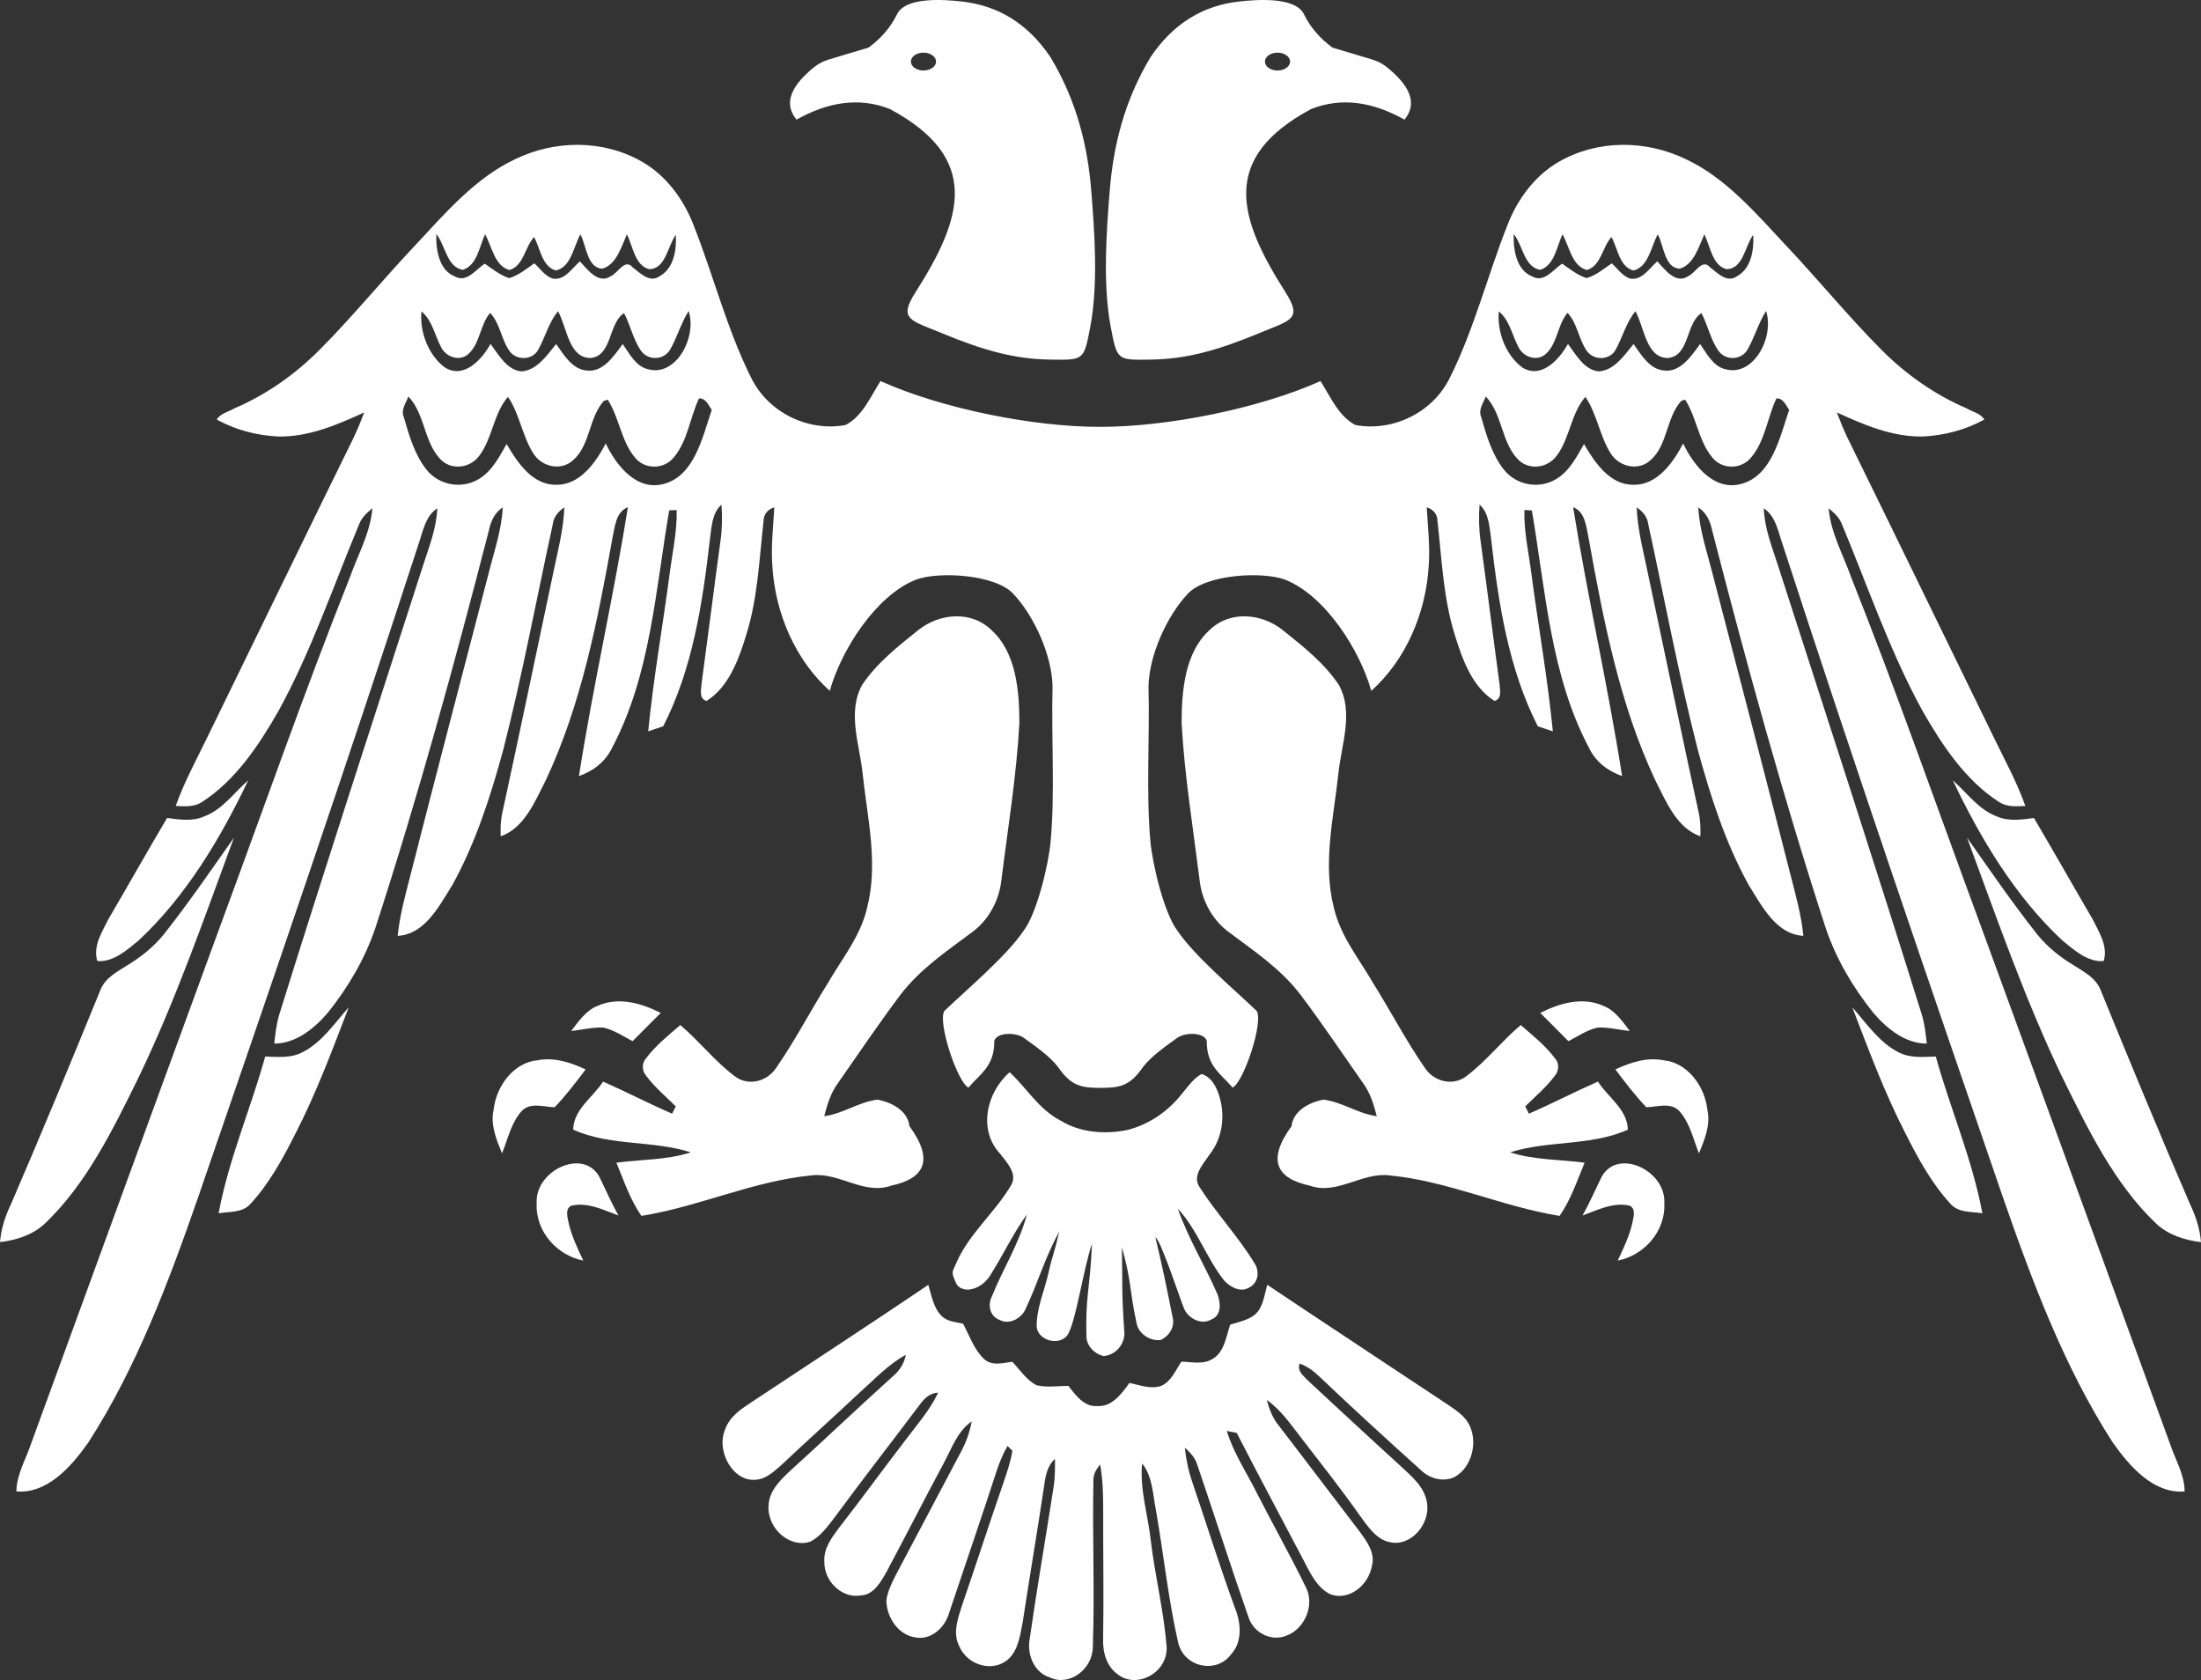
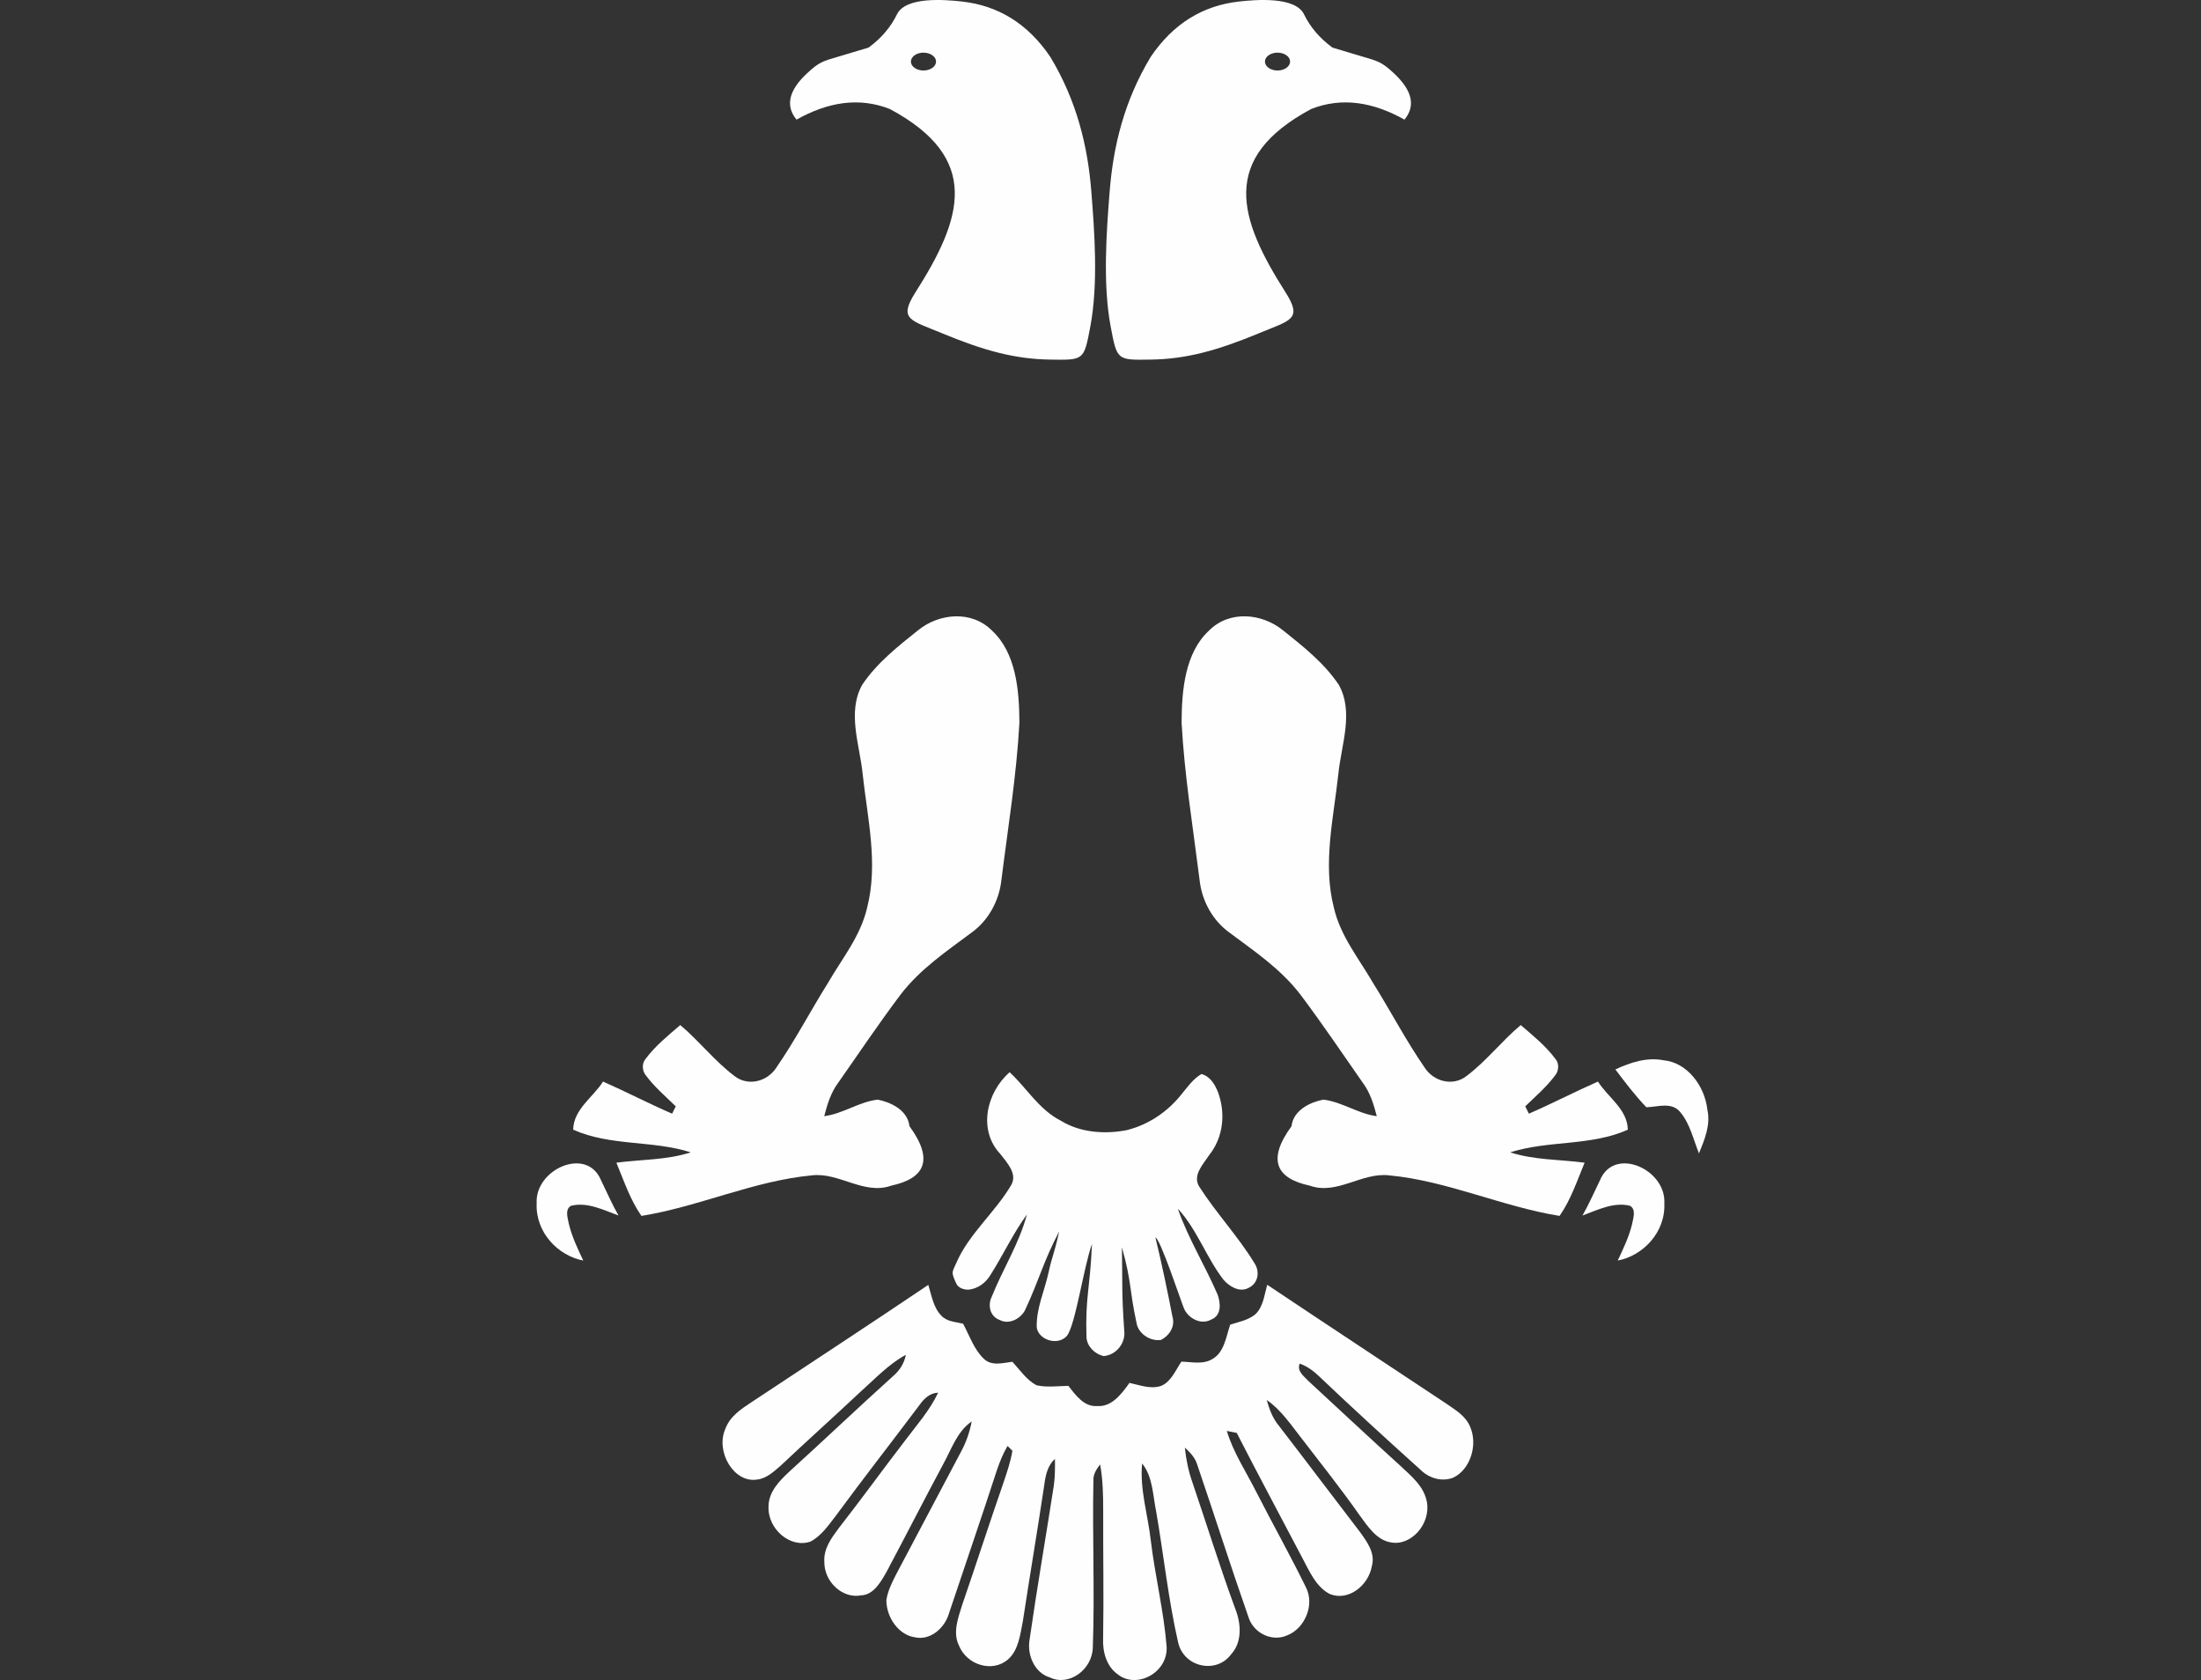
<svg xmlns="http://www.w3.org/2000/svg" xml:space="preserve" width="454.761mm" height="347.081mm" version="1.1" style="shape-rendering:geometricPrecision; text-rendering:geometricPrecision; image-rendering:optimizeQuality; fill-rule:evenodd; clip-rule:evenodd" viewBox="0 0 15433.65 11779.21">
  <rect x="0" y="0" width="15433.65" height="11779.21" fill="#333333" stroke="none" />
  <defs>
    <style type="text/css">
   
    .fil1 {fill:#FEFEFE}
    .fil0 {fill:#FEFEFE;fill-rule:nonzero}
   
  </style>
  </defs>
  <g id="Katman_x0020_1">
    <path class="fil0" d="M5267.13 9832.73c414.4,-274.54 830.15,-546.1 1242.37,-824.21 22.77,74.82 36.05,160.67 91.61,216.42 40.66,42.63 100.55,42.92 152.31,56.03 44.72,83.77 76.44,180.05 144.74,245.33 56.36,54.56 134.42,29.21 200.82,21.46 53.39,58.12 100.02,128.48 169.4,164.83 73.45,16.4 149.07,5.07 223.32,4.18 52.03,66.77 110.85,148.15 200.83,141.29 102.17,8.35 170.75,-83.17 227.39,-162.16 72.91,15.49 149.87,46.5 223.86,20.27 68.03,-29.52 99.47,-108.5 140.13,-169.32 73.44,1.79 155.03,22.96 222.24,-21.17 78.86,-47.69 91.61,-154.11 120.07,-238.17 59.08,-19.08 122.77,-30.11 173.72,-70.34 57.46,-50.68 65.59,-137.12 85.92,-209.26 417.11,279.01 835.83,554.44 1253.76,831.96 62.87,44.12 136.6,84.96 169.11,163.64 55.83,126.99 0.81,300.17 -117.89,356.52 -79.68,31.3 -169.66,5.36 -231.19,-56.05 -238.5,-214.62 -475.64,-431.33 -708.73,-653.11 -40.66,-39.05 -86.19,-72.74 -137.68,-90.32 -20.6,53.95 30.35,87.94 59.36,120.13 215.47,199.12 430.12,399.73 647.47,597.07 74.81,71.24 165.87,141.59 185.93,255.76 25.74,154.41 -114.37,309.42 -255.04,280.2 -98.11,-16.39 -159.36,-110.88 -217.09,-189.58 -129.55,-184.52 -269.12,-360.09 -406,-538.06 -75.89,-96.58 -145.54,-201.81 -245.28,-270.37 17.62,64.99 42.28,129.37 84.83,180.34 191.07,247.72 379.17,498.41 569.97,746.71 46.89,65.28 106.78,144.87 82.93,234.6 -24.12,141.3 -165.87,250.09 -294.07,199.42 -97.84,-48.6 -145.27,-162.17 -196.76,-258.44 -152.32,-290.64 -307.89,-579.48 -457.49,-871.91 -17.35,-3.57 -52.31,-10.42 -69.65,-13.7 47.43,155.3 136.87,287.95 208.15,430.44 113.28,221.48 234.97,437.89 344.47,661.45 68.84,127.88 -8.67,296 -129.55,341.31 -103.26,47.09 -236.07,-12.51 -272.11,-130.86 -124.13,-354.43 -237.96,-713.62 -359.38,-1069.23 -15.45,-48.89 -51.23,-84.36 -85.92,-116.25 8.66,81.08 24.66,161.56 51.49,238.47 101.37,297.49 194.34,598.56 302.74,893.07 40.92,101.94 48.79,233.4 -29.27,317.17 -100.83,138.9 -328.76,94.49 -371.3,-80.19 -69.38,-303.15 -101.63,-615.85 -155.03,-922.87 -23.31,-114.17 -23.31,-242.64 -98.11,-334.46 -17.08,183.03 40.65,360.39 60.98,540.44 29.81,249.8 91.34,494.83 111.12,746.11 7.86,183.32 -213.57,296.89 -343.39,191.37 -76.16,-52.76 -106.24,-154.11 -102.18,-248.9 5.15,-299.58 -0.53,-599.16 0.54,-898.72 0.26,-108.5 -2.17,-217.01 -21.4,-323.42 -24.93,31.88 -49.87,68.55 -47.16,113.87 -7.86,388.7 9.75,778.3 -4.07,1166.71 -2.44,159.47 -168.57,277.51 -301.65,212.53 -105.15,-31.3 -162.07,-155.6 -141.2,-269.18 51.48,-359.79 114.1,-717.5 169.38,-1076.39 8.67,-61.7 8.67,-124.3 7.86,-186 -52.58,46.2 -66.67,117.45 -75.61,187.19 -47.43,316.87 -101.09,632.55 -149.33,949.71 -18.7,94.2 -30.35,203.59 -103.53,267.98 -108.96,95.39 -290.01,41.14 -345.29,-98.07 -44.45,-90.62 -4.61,-194.05 23.04,-282.88 97.3,-282.58 188.91,-567.56 287.01,-849.85 25.49,-76.02 52.31,-151.72 65.32,-231.62 -8.4,-8.35 -25.19,-25.33 -33.87,-33.68 -30.35,50.97 -53.13,107 -72.91,163.94 -108.96,335.65 -224.14,668.91 -335.8,1003.36 -30.09,111.19 -134.7,198.84 -242.03,174.09 -112.48,-16.69 -198.39,-137.12 -199.2,-259.33 9.21,-65.28 39.29,-123.71 68.02,-180.64 153.12,-288.55 305.72,-577.39 458.3,-866.24 34.42,-64.09 58.28,-134.44 72.09,-206.88 -102.45,68.86 -142.83,197.63 -202.73,304.94 -133.62,248.9 -262.07,501.38 -395.16,750.89 -40.66,72.13 -90.79,159.76 -177.25,163.35 -127.93,25.33 -259.91,-92.11 -258.28,-236.08 -5.69,-92.41 50.95,-167.23 100.55,-234.3 158,-202.1 308.69,-410.75 465.35,-614.36 81.57,-108.5 172.36,-210.45 232.27,-336.24 -55.56,1.19 -98.11,39.94 -130.37,85.85 -196.22,261.73 -397.59,518.66 -591.37,782.77 -50.68,65.87 -101.09,138.31 -174.27,175.58 -139.04,48.29 -300.02,-86.16 -293.51,-246.82 1.35,-107.32 81.3,-183.03 149.61,-247.41 243.37,-220.58 481.33,-447.73 725.25,-667.42 43.64,-37.26 76.97,-87.63 88.09,-148.15 -118.18,64.09 -213.57,165.74 -314.93,256.35 -185.93,174.68 -375.36,344.3 -561.01,519.27 -49.33,42.63 -101.37,92.11 -166.69,98.96 -163.16,27.13 -292.44,-195.54 -224.14,-352.63 31.99,-90.03 110.85,-141 182.13,-188.1l0.01 0.01z" />
    <path class="fil0" d="M7014.36 8090.87c-156.92,-166.07 -99.47,-428.71 65.32,-573.2 122.23,112.94 204.08,261.45 362.36,341.89 132.53,80.9 304.36,94.66 459.12,64.05 158.01,-38.91 292.16,-135 384.31,-252.2 42.01,-50.07 79.14,-106.05 139.3,-141.16 63.42,17.32 94.59,75.21 115.47,125.98 54.2,145.68 40.38,315.55 -61.8,442.95 -42.28,65.01 -116.27,139.5 -70.74,218.27 117.62,184.82 273.46,349.95 387.29,536.91 39.57,56.7 31.44,141.64 -40.11,175.57 -63.96,34.63 -136.06,-12.1 -174.54,-55.99 -123.05,-158.73 -183.21,-349.47 -321.44,-499.89 72.09,207.83 191.62,400.01 279.15,602.86 20.06,57.18 30.63,144.73 -44.71,174.85 -76.44,42.94 -168.04,-15.18 -192.43,-81.38 -20.56,-48.55 -165.72,-488.28 -199.14,-493.93 40.11,160.86 88.83,394.76 120,557.04 18.98,63.82 -18.44,129.07 -81.57,161.57 -79.42,10.21 -157.47,-47.44 -169.94,-115.78 -55.28,-259.09 -32.29,-277.8 -103.29,-534.5 4.88,277.59 -2.68,307.45 16.29,584.56 10.84,79.25 -47.97,169.4 -143.91,178.65 -67.22,-15.42 -117.08,-71.41 -120.87,-131.43 -8.67,-290.39 24.17,-327.42 38.66,-655.15 -58.37,162.54 -114.68,560.95 -174.44,643.29 -64.5,75.68 -203.81,28.94 -213.03,-59.79 -3.79,-130.49 54.47,-254.1 82.4,-380.79 28.73,-130.73 33.91,-108.1 75.36,-290.53 -109.76,207.59 -139.04,335.85 -237.42,547.23 -26.29,59.08 -109.22,111.04 -179.97,74.03 -70.73,-25.39 -84.02,-106.05 -56.36,-161.81 77.24,-194.07 194.33,-376.05 246.9,-577.71 -98.39,135.47 -166.96,285.18 -256.12,424.93 -30.62,51.71 -85.64,95.61 -153.94,102.02 -37.29,0.29 -71.7,-14.08 -85.33,-43.83 -38.49,-84.03 -28.38,-75.97 0.98,-144.42 86.84,-202.38 275.16,-356.74 386,-547.95 42.29,-78.53 -30.89,-153.26 -77.78,-215.19l-0.02 -0.02z" />
    <path class="fil1" d="M6419.83 2048.76c328.7,-516.01 465.27,-938.61 -180.37,-1284.6 -218.03,-85.47 -436.07,-47.56 -654.09,74.51 -78.69,-95.23 -55.72,-202.28 70.13,-321.3 93.18,-88.11 119.58,-89.17 237.59,-124.57l197.33 -59.19c89.08,-65.24 155.41,-143.12 199.48,-233.36 61.11,-125.15 334.33,-103.17 455.83,-89.53 250.51,28.13 459.7,151.84 619.77,389.13 187.51,311.99 262.16,629.42 286.96,941.42 22.2,279.26 49.59,647.56 -6.76,947.17 -45.26,240.68 -45.07,236.17 -282.36,232.73 -246.34,-3.58 -464.02,-62.58 -759.24,-185.3 -220.78,-91.79 -306.33,-95.48 -184.27,-287.11l-0 0zm55.73 -1554.43c48.7,0 88.16,-28.03 88.16,-62.61 0,-34.58 -39.48,-62.61 -88.16,-62.61 -48.7,0 -88.16,28.03 -88.16,62.61 0,34.58 39.47,62.61 88.16,62.61z" />
    <path class="fil0" d="M3763.13 8435.36c-12.47,-236.68 350.17,-400.04 450.44,-162.16 40.92,83.16 77.51,169.01 123.58,249.2 -106.24,-39.05 -219.26,-96.87 -333.35,-68.25 -44.99,26.23 -22.22,86.44 -14.63,128.17 21.95,90.32 61.79,173.19 100.82,255.76 -175.62,-33.09 -336.61,-196.73 -326.85,-402.71l0 -0.01z" />
-     <path class="fil0" d="M3461.2 7781.06c18.97,-171.7 144.73,-331.47 305.72,-346.97 117.08,-23.25 233.09,14.01 339.59,64.09 -69.11,91.51 -138.76,183.02 -217.1,265 -78.87,-1.49 -178.6,-40.84 -239.05,35.76 -67.22,80.19 -90.79,190.48 -130.09,287.95 -38.76,-95.39 -82.66,-199.12 -59.09,-305.83l0 0z" />
-     <path class="fil0" d="M4192.16 7051.65c144.73,-64.69 305.17,-18.48 440.96,50.38 -65.86,65.87 -131.99,131.46 -197.32,197.93 -67.48,-35.18 -132.53,-79.89 -206.79,-95.68 -75.07,-2.38 -149.06,16.1 -223.6,24.45 52.58,-69.45 105.7,-146.95 186.74,-177.07l0 -0z" />
    <path class="fil0" d="M6437.59 4418.93c149.07,-120.43 375.91,-140.99 518.46,2.39 168.85,156.2 191.35,419.41 192.16,645.95 -20.05,369.64 -80.23,735.08 -126.03,1101.44 -15.99,149.63 -93.22,285.57 -207.33,368.44 -175.9,131.46 -361.29,255.46 -500.05,436.4 -151.5,201.51 -293.24,411.95 -437.97,619.12 -50.4,67.37 -75.89,150.53 -97.3,233.1 130.63,-16.39 244.73,-101.05 374.82,-115.95 91.06,17.58 210.04,72.74 223.05,186.31 176.07,240.92 102.27,367.22 -127.66,416.72 -191.35,67.96 -364.52,-94.2 -555.87,-72.13 -408.7,38.15 -791.39,219.1 -1196.03,284.38 -78.32,-112.08 -122.77,-245.92 -175.62,-373.21 173.99,-22.95 352.6,-17.89 521.99,-72.43 -268.32,-85.85 -563.19,-42.03 -825,-158.88 2.7,-143.67 140.38,-227.73 209.5,-337.43 162.88,71.84 321.17,154.41 484.31,225.06 6.51,-12.81 19.24,-38.46 25.49,-51.27 -71.55,-70.05 -148.52,-135.03 -209.51,-217.01 -26.56,-31.31 -29.54,-84.96 -1.9,-115.96 69.11,-92.41 158.01,-163.65 243.1,-236.98 132.27,110.89 241.49,253.08 379.17,356.51 94.04,74.83 231.19,42.03 296.22,-60.81 130.64,-189.28 238.51,-396.76 361.01,-592.3 98.65,-170.51 227.93,-326.7 274.01,-527.02 79.13,-308.82 1.9,-627.17 -31.44,-936.59 -20.59,-205.08 -110.31,-431.63 -3.53,-625.08 104.35,-155.6 251.25,-269.77 391.91,-382.75l0.01 -0.01z" />
    <path class="fil1" d="M9013.8 2048.76c-328.7,-516.01 -465.27,-938.61 180.37,-1284.6 218.03,-85.47 436.07,-47.56 654.1,74.51 78.69,-95.23 55.72,-202.28 -70.13,-321.3 -93.18,-88.11 -119.58,-89.17 -237.6,-124.57l-197.33 -59.19c-89.08,-65.24 -155.41,-143.12 -199.48,-233.36 -61.11,-125.15 -334.33,-103.17 -455.83,-89.53 -250.51,28.13 -459.7,151.84 -619.77,389.13 -187.51,311.99 -262.16,629.42 -286.96,941.42 -22.2,279.26 -49.59,647.56 6.76,947.17 45.26,240.68 45.07,236.17 282.36,232.73 246.34,-3.58 464.02,-62.58 759.24,-185.3 220.78,-91.79 306.33,-95.48 184.27,-287.11l0 0zm-55.73 -1554.43c-48.7,0 -88.16,-28.03 -88.16,-62.61 0,-34.58 39.48,-62.61 88.16,-62.61 48.7,0 88.16,28.03 88.16,62.61 0,34.58 -39.47,62.61 -88.16,62.61z" />
    <path class="fil0" d="M11670.51 8435.36c12.47,-236.68 -350.17,-400.04 -450.44,-162.16 -40.92,83.16 -77.51,169.01 -123.58,249.2 106.24,-39.05 219.26,-96.87 333.35,-68.25 44.99,26.23 22.23,86.44 14.64,128.17 -21.95,90.32 -61.79,173.19 -100.82,255.76 175.62,-33.09 336.61,-196.73 326.85,-402.71l-0.01 -0.01z" />
    <path class="fil0" d="M11972.44 7781.06c-18.98,-171.7 -144.73,-331.47 -305.72,-346.97 -117.08,-23.25 -233.09,14.01 -339.59,64.09 69.11,91.51 138.77,183.02 217.1,265 78.87,-1.49 178.6,-40.84 239.05,35.76 67.22,80.19 90.79,190.48 130.09,287.95 38.76,-95.39 82.66,-199.12 59.09,-305.83l-0 0z" />
-     <path class="fil0" d="M11241.49 7051.65c-144.73,-64.69 -305.17,-18.48 -440.96,50.38 65.86,65.87 131.99,131.46 197.32,197.93 67.48,-35.18 132.53,-79.89 206.79,-95.68 75.07,-2.38 149.06,16.1 223.6,24.45 -52.58,-69.45 -105.7,-146.95 -186.74,-177.07l-0 -0z" />
    <path class="fil0" d="M8996.05 4418.93c-149.07,-120.43 -375.91,-140.99 -518.46,2.39 -168.85,156.2 -191.35,419.41 -192.16,645.95 20.05,369.64 80.23,735.08 126.03,1101.44 15.99,149.63 93.22,285.57 207.33,368.44 175.9,131.46 361.29,255.46 500.05,436.4 151.5,201.51 293.24,411.95 437.97,619.12 50.4,67.37 75.89,150.53 97.3,233.1 -130.63,-16.39 -244.73,-101.05 -374.82,-115.95 -91.06,17.58 -210.04,72.74 -223.05,186.31 -176.07,240.92 -102.27,367.22 127.66,416.72 191.35,67.96 364.52,-94.2 555.87,-72.13 408.71,38.15 791.39,219.1 1196.04,284.38 78.32,-112.08 122.77,-245.92 175.62,-373.21 -173.99,-22.95 -352.6,-17.89 -521.99,-72.43 268.32,-85.85 563.19,-42.03 825,-158.88 -2.7,-143.67 -140.39,-227.73 -209.5,-337.43 -162.88,71.84 -321.17,154.41 -484.31,225.06 -6.51,-12.81 -19.24,-38.46 -25.49,-51.27 71.55,-70.05 148.52,-135.03 209.51,-217.01 26.56,-31.31 29.54,-84.96 1.9,-115.96 -69.11,-92.41 -158.01,-163.65 -243.1,-236.98 -132.27,110.89 -241.49,253.08 -379.17,356.51 -94.04,74.83 -231.19,42.03 -296.22,-60.81 -130.64,-189.28 -238.51,-396.76 -361.01,-592.3 -98.65,-170.51 -227.93,-326.7 -274.01,-527.02 -79.14,-308.82 -1.9,-627.17 31.44,-936.59 20.59,-205.08 110.31,-431.63 3.53,-625.08 -104.35,-155.6 -251.25,-269.77 -391.91,-382.75l-0.01 -0.01z" />
-     <path class="fil0" d="M3610.32 1116.97c280.79,-136.23 617.39,-140.1 891.94,17 162.88,93.3 287.28,255.16 359.1,439.38 140.92,355.02 234.98,733.3 405.18,1074.01 124.67,254.27 410.33,380.06 662.65,332.37 117.08,-59.91 174.54,-196.73 244.74,-307.92 434.26,194.57 1074.29,321.96 1541.99,320.94 467.35,0.22 1110.87,-126.97 1543.77,-320.94 70.2,111.19 127.66,248.01 244.74,307.92 252.32,47.7 537.98,-78.1 662.65,-332.37 170.21,-340.71 264.25,-718.99 405.18,-1074.01 71.83,-184.21 196.22,-346.08 359.1,-439.38 274.55,-157.1 611.15,-153.22 891.94,-17 276.99,129.97 487.31,375.89 699.25,603.02 225.76,238.47 434.72,495.43 665.91,727.93 175.08,177.06 378.62,319.55 600.6,414.64 41.47,24.74 96.75,34.57 125.76,78.7 -133.9,73.93 -283.22,112.08 -432.56,119.23 -211.14,3.88 -410.33,-80.79 -602.22,-168.71 22.49,59.02 46.34,117.44 73.18,174.39 345.29,702.89 687.31,1407.56 1031.25,2111.64 75.61,155.6 158.81,307.63 217.36,472.77 -62.87,3.57 -130.37,8.94 -186.47,-28.92 -231.19,-149.34 -394.61,-392.58 -534.74,-637.92 -227.93,-414.93 -382.67,-871.01 -565.89,-1310.4 -18.44,-47.4 -56.11,-79.89 -92.15,-109.99 14.92,173.49 101.37,324.02 157.74,483.49 319.27,802.45 604.39,1620.4 904.42,2431.49 445.84,1218.88 891.94,2437.46 1336.15,3656.64 36.06,105.52 97.03,205.67 98.12,321.93 -216,17.58 -384.58,-172.59 -506,-345.77 -337.7,-524.95 -562.1,-1123.5 -769.7,-1720.57 -522.54,-1517.86 -1043.99,-3036.31 -1540.5,-4564.91 -33.07,-93.3 -49.87,-206.27 -134.97,-261.73 5.15,139.21 56.65,267.69 98.39,397.06 338.24,1048.97 680.54,2096.74 1008.75,3149.59 20.59,66.47 28.19,136.53 35.78,206.29 -150.16,-0.3 -278.35,-102.55 -376.72,-217.91 -139.85,-174.98 -258.01,-373.5 -332,-592.3 -298.95,-919.3 -555.87,-1854.1 -797.62,-2793.08 -13.01,-63.8 -42.55,-121.92 -95.67,-155.6 7.58,156.79 59.63,304.04 97.02,453.99 184.3,711.24 371.58,1421.58 552.62,2134 34.96,136.82 73.18,273.64 87,415.54 -189.45,-10.44 -287.82,-203.9 -383.23,-356.22 -162.34,-293.91 -268.04,-620.62 -357.2,-948.8 -133.62,-523.15 -232.81,-1055.53 -347.72,-1583.45 -6.5,-53.35 -41.47,-88.83 -80.49,-115.95 5.69,160.67 48.78,315.08 80.22,470.97 117.89,556.53 233.63,1113.35 354.23,1668.99 12.47,54.25 14.1,110.89 11.93,166.63 -164.78,-57.82 -238.77,-240.25 -316.28,-393.46 -249.07,-528.52 -362.91,-1116.94 -467.25,-1696.42 -17.61,-81.68 -23.31,-184.81 -108.67,-217.61 101.37,631.05 244.73,1253.46 343.39,1885.11 -97.3,-33.99 -185.93,-98.67 -233.63,-200.92 -267.5,-504.36 -303.27,-1100.54 -399.22,-1661.84 -13,-0.6 -39.02,-2.09 -52.3,-2.68 -4.06,152.62 30.89,301.67 49.87,451.9 48.24,366.95 113.82,731.21 149.61,1099.94 -35.23,-12.23 -70.2,-24.15 -105.43,-35.77 -204.35,-399.43 -275.36,-857.6 -326.6,-1306.21 -12.73,-86.74 -13.82,-187.8 -81.85,-247.4 -5.96,83.76 -4.88,168.41 6.78,251.59 45.8,332.96 87.27,666.82 132.53,1000.08 2.98,45.91 20.88,108.2 -34.42,124.6 -156.38,-97.77 -226.04,-291.22 -280.24,-468.88 -78.87,-254.27 -89.44,-524.34 -119.25,-788.45 0,-53.05 -30.63,-86.43 -75.89,-100.15 7.59,136.83 24.39,273.94 13.83,411.36 -20.06,335.64 -163.97,662.05 -402.74,875.18 -80.02,-286.34 -322.76,-667.26 -602.48,-778.92 -161.54,-60.81 -558.12,-37.26 -683.87,98.07 -149.07,158.58 -271.98,434.63 -275.78,651.93 9.76,340.12 -18,747.33 13.71,1085.66 14.09,157.1 95.12,503.69 191.61,628.6 123.31,180.04 403.62,415.22 553.77,559.2 48.14,81.27 -92.54,499.82 -169.12,537.26 -85.02,-99.32 -183.46,-151.44 -181.36,-328.45 -20.05,-59.02 -141.67,-59.15 -200.21,-25.18 -78.6,56.94 -189.61,132.65 -247.88,210.75 -93.77,136.47 -168.36,143.92 -296.83,144.78 -128.47,-0.86 -203.05,-8.31 -296.83,-144.78 -58.28,-78.11 -169.29,-153.81 -247.88,-210.75 -58.54,-33.98 -180.16,-33.85 -200.21,25.18 2.1,177.02 -96.33,229.13 -181.36,328.45 -76.58,-37.44 -217.26,-455.99 -169.12,-537.26 150.16,-143.99 430.46,-379.16 553.77,-559.2 96.49,-124.91 177.53,-471.51 191.61,-628.6 31.71,-338.33 3.95,-745.54 13.71,-1085.66 -3.79,-217.31 -126.71,-493.34 -275.78,-651.93 -125.76,-135.33 -522.34,-158.88 -683.87,-98.07 -279.72,111.66 -522.46,492.59 -602.48,778.92 -238.77,-213.14 -382.69,-539.54 -402.74,-875.18 -10.57,-137.42 6.22,-274.53 13.82,-411.36 -45.26,13.71 -75.89,47.1 -75.89,100.15 -29.8,264.11 -40.38,534.18 -119.25,788.45 -54.2,177.66 -123.86,371.12 -280.24,468.88 -55.29,-16.39 -37.4,-78.7 -34.42,-124.6 45.26,-333.26 86.74,-667.13 132.53,-1000.08 11.66,-83.17 12.74,-167.82 6.78,-251.59 -68.03,59.61 -69.11,160.66 -81.85,247.4 -51.23,448.63 -122.24,906.78 -326.6,1306.21 -35.23,11.62 -70.2,23.54 -105.43,35.77 35.78,-368.74 101.37,-732.99 149.61,-1099.94 18.98,-150.24 53.93,-299.28 49.87,-451.9 -13.28,0.6 -39.3,2.08 -52.3,2.68 -95.95,561.3 -131.72,1157.48 -399.22,1661.84 -47.7,102.24 -136.32,166.92 -233.63,200.92 98.66,-631.66 242.03,-1254.06 343.39,-1885.11 -85.37,32.79 -91.06,135.93 -108.67,217.61 -104.35,579.48 -218.18,1167.9 -467.25,1696.42 -77.51,153.21 -151.5,335.64 -316.28,393.46 -2.17,-55.74 -0.55,-112.38 11.93,-166.63 120.6,-555.64 236.33,-1112.46 354.23,-1668.99 31.44,-155.9 74.52,-310.3 80.22,-470.97 -39.03,27.13 -73.99,62.6 -80.49,115.95 -114.91,527.92 -214.11,1060.3 -347.72,1583.45 -89.17,328.19 -194.86,654.89 -357.2,948.8 -95.41,152.32 -193.79,345.77 -383.23,356.22 13.83,-141.89 52.04,-278.71 87,-415.54 181.05,-712.43 368.33,-1422.77 552.62,-2134 37.4,-149.94 89.44,-297.19 97.02,-453.99 -53.12,33.68 -82.66,91.81 -95.67,155.6 -241.76,938.98 -498.68,1873.78 -797.62,2793.08 -73.99,218.79 -192.15,417.32 -332,592.3 -98.38,115.36 -226.58,217.6 -376.72,217.91 7.59,-69.76 15.19,-139.81 35.78,-206.29 328.21,-1052.84 670.51,-2100.61 1008.75,-3149.59 41.74,-129.36 93.22,-257.85 98.39,-397.06 -85.11,55.44 -101.91,168.42 -134.97,261.73 -496.52,1528.6 -1017.97,3047.05 -1540.5,4564.91 -207.61,597.07 -432,1195.63 -769.7,1720.57 -121.42,173.19 -290,363.36 -506,345.77 1.08,-116.25 62.07,-216.41 98.12,-321.93 444.21,-1219.18 890.31,-2437.76 1336.15,-3656.64 300.02,-811.1 585.15,-1629.05 904.41,-2431.49 56.38,-159.47 142.82,-310 157.74,-483.49 -36.05,30.11 -73.73,62.6 -92.15,109.99 -183.21,439.38 -337.96,895.46 -565.89,1310.4 -140.13,245.32 -303.55,488.57 -534.74,637.92 -56.1,37.85 -123.59,32.49 -186.47,28.92 58.54,-165.15 141.75,-317.17 217.36,-472.77 343.94,-704.08 685.97,-1408.75 1031.25,-2111.64 26.83,-56.95 50.69,-115.37 73.18,-174.39 -191.89,87.94 -391.09,172.59 -602.22,168.71 -149.33,-7.15 -298.66,-45.31 -432.56,-119.23 29.02,-44.12 84.31,-53.95 125.76,-78.7 221.96,-95.09 425.51,-237.58 600.6,-414.64 231.19,-232.51 440.14,-489.47 665.91,-727.93 211.94,-227.14 422.26,-473.06 699.25,-603.02l-0.12 0zm-2176.06 4606.04c124.41,-46.19 206.79,-164.53 306.26,-252.18 -197.58,415.54 -440.13,816.46 -767.54,1122.3 -84.56,69.16 -178.34,153.81 -290.54,145.17 -32.53,-105.22 34.14,-205.08 77.5,-293.61 138.22,-235.79 272.39,-474.26 411.42,-709.45 87.01,11.03 179.15,26.23 262.89,-12.23l0 0zm-284.04 826.01c171.84,-217.61 330.11,-448.02 490.29,-676.06 -208.69,565.17 -407.08,1136.61 -666.46,1676.75 -181.85,369.62 -367.5,751.77 -660.74,1030.49 -87.82,80.79 -201.64,115.36 -313.31,128.48 7.86,-94.8 37.67,-184.52 77.78,-267.99 213.29,-494.23 419.28,-992.03 622.83,-1491.03 32.79,-93 119.25,-134.73 192.15,-181.83 95.67,-57.54 185.11,-128.78 257.47,-218.79l-0.01 -0.01zm967.56 830.18c136.05,-67.07 226.58,-202.4 327.67,-317.17 -115.18,299.58 -227.39,602.13 -373.75,885.92 -88.34,174.98 -183.49,349.66 -313.83,490.94 -57.74,67.36 -149.07,53.95 -224.95,67.97 70.47,-378.57 224.4,-730.62 326.85,-1099.36 86.19,2.69 177.26,12.81 258.02,-28.32l-0.01 0.02zm11881.6 -1656.18c-124.41,-46.19 -206.79,-164.53 -306.26,-252.18 197.58,415.54 440.13,816.46 767.54,1122.3 84.56,69.16 178.34,153.81 290.54,145.17 32.53,-105.22 -34.14,-205.08 -77.51,-293.61 -138.22,-235.79 -272.38,-474.26 -411.41,-709.45 -87.01,11.03 -179.15,26.23 -262.89,-12.23l-0 0zm284.04 826.01c-171.84,-217.61 -330.11,-448.02 -490.29,-676.06 208.69,565.17 407.08,1136.61 666.46,1676.75 181.85,369.62 367.5,751.77 660.74,1030.49 87.82,80.79 201.64,115.36 313.31,128.48 -7.86,-94.8 -37.67,-184.52 -77.78,-267.99 -213.29,-494.23 -419.28,-992.03 -622.83,-1491.03 -32.8,-93 -119.25,-134.73 -192.15,-181.83 -95.67,-57.54 -185.11,-128.78 -257.47,-218.79l0.01 -0.01zm-967.56 830.18c-136.05,-67.07 -226.58,-202.4 -327.67,-317.17 115.18,299.58 227.39,602.13 373.75,885.92 88.34,174.98 183.49,349.66 313.83,490.94 57.74,67.36 149.07,53.95 224.95,67.97 -70.47,-378.57 -224.39,-730.62 -326.84,-1099.36 -86.19,2.69 -177.26,12.81 -258.02,-28.32l-0 0.02zm-10256.29 -5738.39c-4.34,112.68 20.33,255.16 130.09,297.49 81.57,46.5 146.63,-47.4 209.23,-90.02 54.75,38.16 108.41,81.68 171.55,101.65 65.32,-19.08 120.34,-64.38 176.44,-103.74 40.11,36.66 74.26,87.94 125.49,106.12 83.21,18.48 137.68,-69.46 193.78,-120.13 54.74,60.21 130.36,161.56 216,104.63 51.22,-21.46 98.92,-127.59 154.22,-62.3 54.47,41.14 119.52,111.79 188.9,62 97.57,-52.16 120.34,-182.12 113.56,-290.33 -58.27,81.68 -71.82,242.04 -188.37,240.85 -98.65,-27.13 -112.2,-159.18 -154.49,-244.13 -40.11,90.03 -74.26,213.43 -173.45,241.14 -105.7,-6.55 -110.04,-160.66 -152.86,-241.14 -48.24,88.53 -64.78,228.33 -171.29,253.67 -98.39,-27.13 -108.67,-153.51 -153.67,-234.89 -63.96,70.65 -73.99,203.9 -172.38,231.32 -103.53,-26.83 -122.5,-163.37 -170.74,-250.4 -40.93,87.94 -56.65,217.91 -156.39,249.51 -112.47,-19.67 -120.87,-169.9 -185.64,-251.28l0.02 0zm7450.51 542.52c-14.1,148.15 51.77,309.42 163.97,392.88 130.64,81.98 256.39,-49.48 320.62,-165.15 57.73,78.1 114.1,181.54 214.65,192.87 108.96,-6.26 178.89,-110.29 245.29,-191.97 55.56,78.7 113.82,177.37 213.57,185.71 115.46,14.31 189.45,-99.56 253.4,-185.71 48.25,70.06 93.51,159.48 179.42,177.06 195.14,53.06 342.31,-225.35 282.95,-408.67 -54.2,85.54 -81.3,187.2 -132.25,274.54 -45.53,71.25 -151.23,73.64 -200.56,6.26 -56.38,-78.7 -75.07,-180.34 -120.61,-265.9 -110.57,71.54 -81.85,299.28 -233.89,314.79 -155.29,0.3 -165.05,-214.33 -228.75,-327.6 -65.85,78.7 -90.24,184.22 -140.92,273.35 -42.82,70.94 -148.26,71.24 -197.31,8.64 -59.64,-81.68 -67.76,-197.33 -137.95,-270.66 -70.46,81.97 -70.2,213.72 -151.23,286.75 -60.44,56.64 -158.83,25.05 -194.06,-49.18 -43.9,-83.77 -61.79,-187.49 -136.32,-248.01l-0.01 -0zm407.62 1009.32c-65.59,93 -204.35,108.51 -279.69,21.46 -110.85,-120.13 -105.16,-315.68 -219.8,-434.02 -16.26,45.31 -53.93,92.11 -31.98,143.68 36.32,128.18 75.88,261.42 156.38,365.46 91.88,119.23 263.17,143.67 382.69,61.11 82.93,-54.56 131.98,-149.64 181.87,-237.28 78.05,135.03 183.2,285.86 344.2,285.86 163.97,5.07 276.99,-147.85 351.25,-289.74 77.79,163.95 222.25,335.65 408.98,283.19 212.48,-58.73 267.5,-322.53 334.17,-518.66 -24.12,-34.58 -42.55,-83.18 -89.44,-80.19 -63.42,134.14 -79.14,296.31 -174.54,410.77 -68.84,89.42 -209.23,90.32 -277.8,-0.3 -93.77,-114.16 -107.6,-277.52 -187.55,-401.52 -6.51,2.09 -19.79,5.97 -26.57,7.75 -106.24,115.37 -95.67,312.99 -216.82,416.73 -84.02,77.2 -219.8,47.98 -279.97,-50.08 -76.15,-121.32 -95.12,-275.13 -176.17,-394.37 -100.83,115.96 -108.68,288.25 -199.2,410.17l-0 -0.02zm-303.27 -1551.84c-4.34,112.68 20.33,255.16 130.09,297.49 81.57,46.5 146.63,-47.4 209.23,-90.02 54.75,38.16 108.41,81.68 171.55,101.65 65.32,-19.08 120.34,-64.38 176.44,-103.74 40.12,36.66 74.27,87.94 125.5,106.12 83.2,18.48 137.68,-69.46 193.78,-120.13 54.75,60.21 130.36,161.56 216.02,104.63 51.22,-21.46 98.92,-127.59 154.22,-62.3 54.47,41.14 119.52,111.79 188.9,62 97.57,-52.16 120.34,-182.12 113.56,-290.33 -58.27,81.68 -71.82,242.04 -188.37,240.85 -98.65,-27.13 -112.2,-159.18 -154.49,-244.13 -40.11,90.03 -74.26,213.43 -173.45,241.14 -105.7,-6.55 -110.04,-160.66 -152.86,-241.14 -48.25,88.53 -64.78,228.33 -171.29,253.67 -98.39,-27.13 -108.67,-153.51 -153.67,-234.89 -63.96,70.65 -73.99,203.9 -172.38,231.32 -103.53,-26.83 -122.5,-163.37 -170.75,-250.4 -40.92,87.94 -56.65,217.91 -156.38,249.51 -112.47,-19.67 -120.87,-169.9 -185.64,-251.28l-0 0zm-7659.2 542.52c-14.1,148.15 51.77,309.42 163.97,392.88 130.64,81.98 256.39,-49.48 320.62,-165.15 57.73,78.1 114.1,181.54 214.65,192.87 108.96,-6.26 178.89,-110.29 245.29,-191.97 55.56,78.7 113.82,177.37 213.57,185.71 115.46,14.31 189.44,-99.56 253.4,-185.71 48.25,70.06 93.51,159.48 179.42,177.06 195.13,53.06 342.31,-225.35 282.95,-408.67 -54.2,85.54 -81.31,187.2 -132.25,274.54 -45.53,71.25 -151.23,73.64 -200.56,6.26 -56.38,-78.7 -75.07,-180.34 -120.61,-265.9 -110.57,71.54 -81.85,299.28 -233.89,314.79 -155.3,0.3 -165.05,-214.33 -228.75,-327.6 -65.85,78.7 -90.24,184.22 -140.93,273.35 -42.82,70.94 -148.25,71.24 -197.31,8.64 -59.64,-81.68 -67.76,-197.33 -137.95,-270.66 -70.46,81.97 -70.2,213.72 -151.23,286.75 -60.44,56.64 -158.82,25.05 -194.06,-49.18 -43.9,-83.77 -61.79,-187.49 -136.32,-248.01l0 -0zm407.62 1009.32c-65.59,93 -204.35,108.51 -279.69,21.46 -110.85,-120.13 -105.16,-315.68 -219.81,-434.02 -16.25,45.31 -53.93,92.11 -31.98,143.68 36.31,128.18 75.88,261.42 156.38,365.46 91.88,119.23 263.17,143.67 382.69,61.11 82.93,-54.56 131.98,-149.64 181.86,-237.28 78.05,135.03 183.2,285.86 344.2,285.86 163.97,5.07 276.99,-147.85 351.25,-289.74 77.79,163.95 222.24,335.65 408.98,283.19 212.48,-58.73 267.5,-322.53 334.17,-518.66 -24.12,-34.58 -42.55,-83.18 -89.44,-80.19 -63.41,134.14 -79.14,296.31 -174.54,410.77 -68.84,89.42 -209.23,90.32 -277.8,-0.3 -93.77,-114.16 -107.6,-277.52 -187.55,-401.52 -6.51,2.09 -19.79,5.97 -26.57,7.75 -106.24,115.37 -95.67,312.99 -216.82,416.73 -84.02,77.2 -219.8,47.98 -279.97,-50.08 -76.15,-121.32 -95.12,-275.13 -176.17,-394.37 -100.83,115.96 -108.68,288.25 -199.2,410.17l0.01 -0.02z" />
  </g>
</svg>